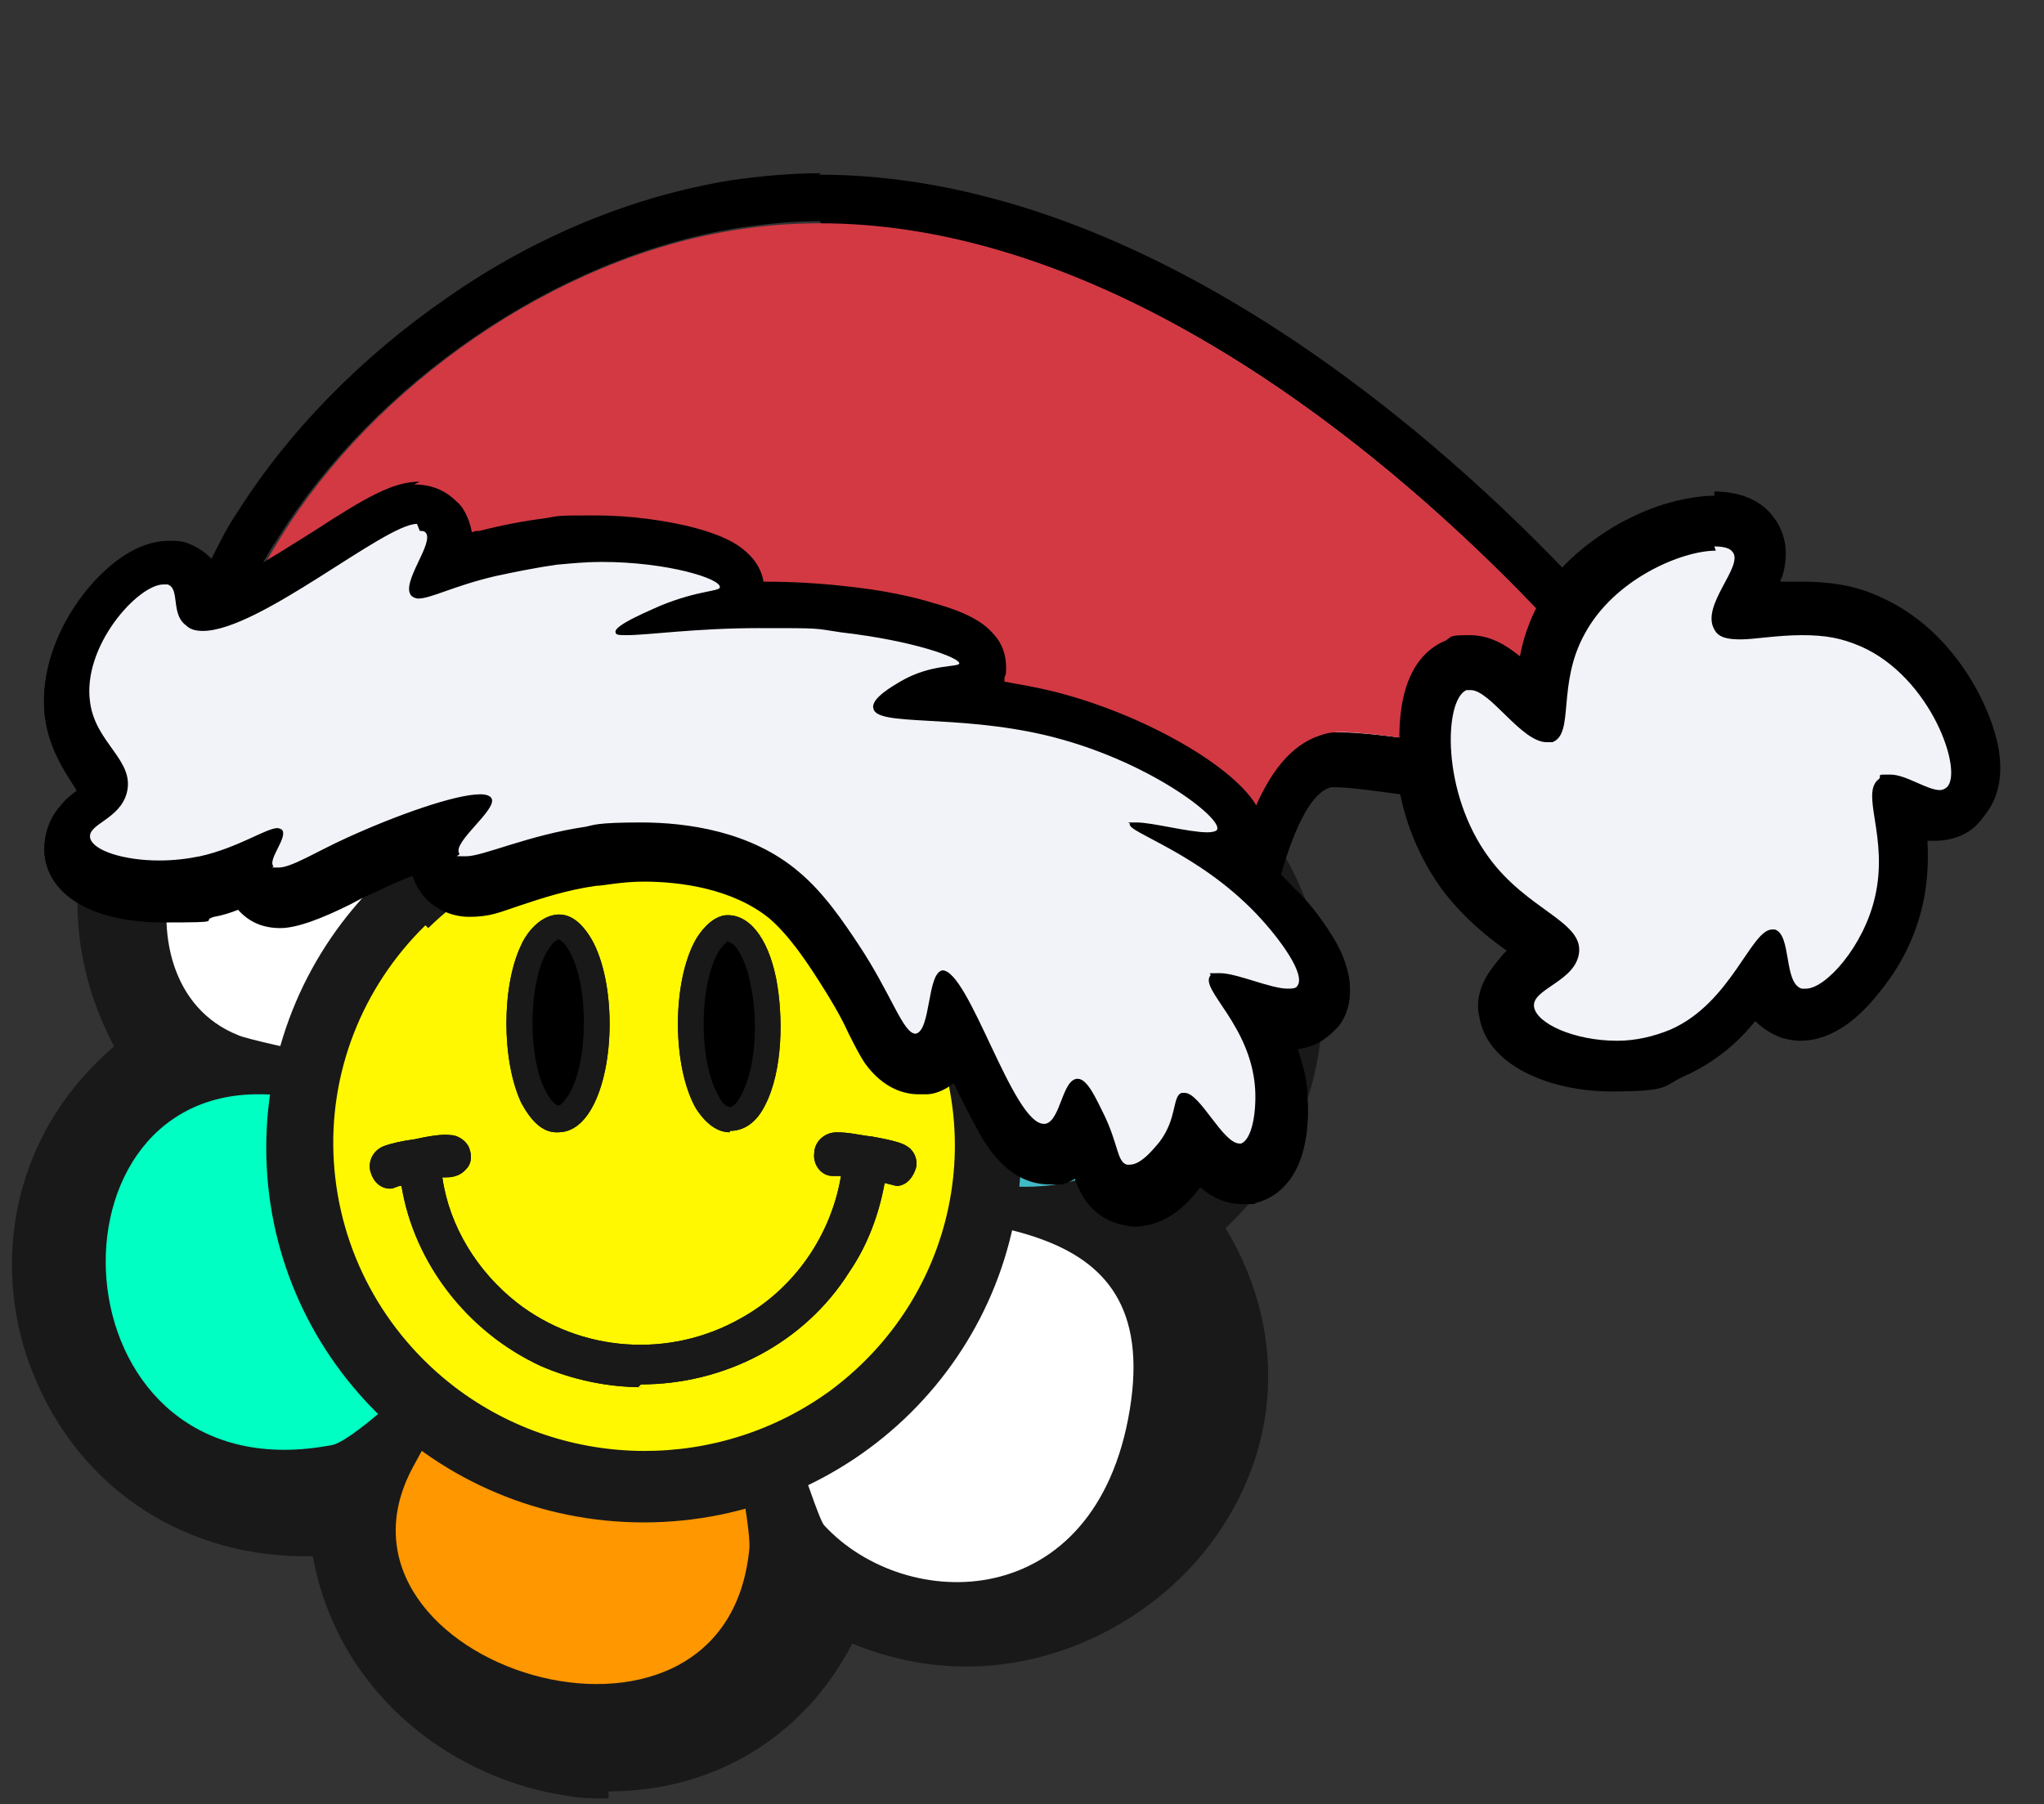
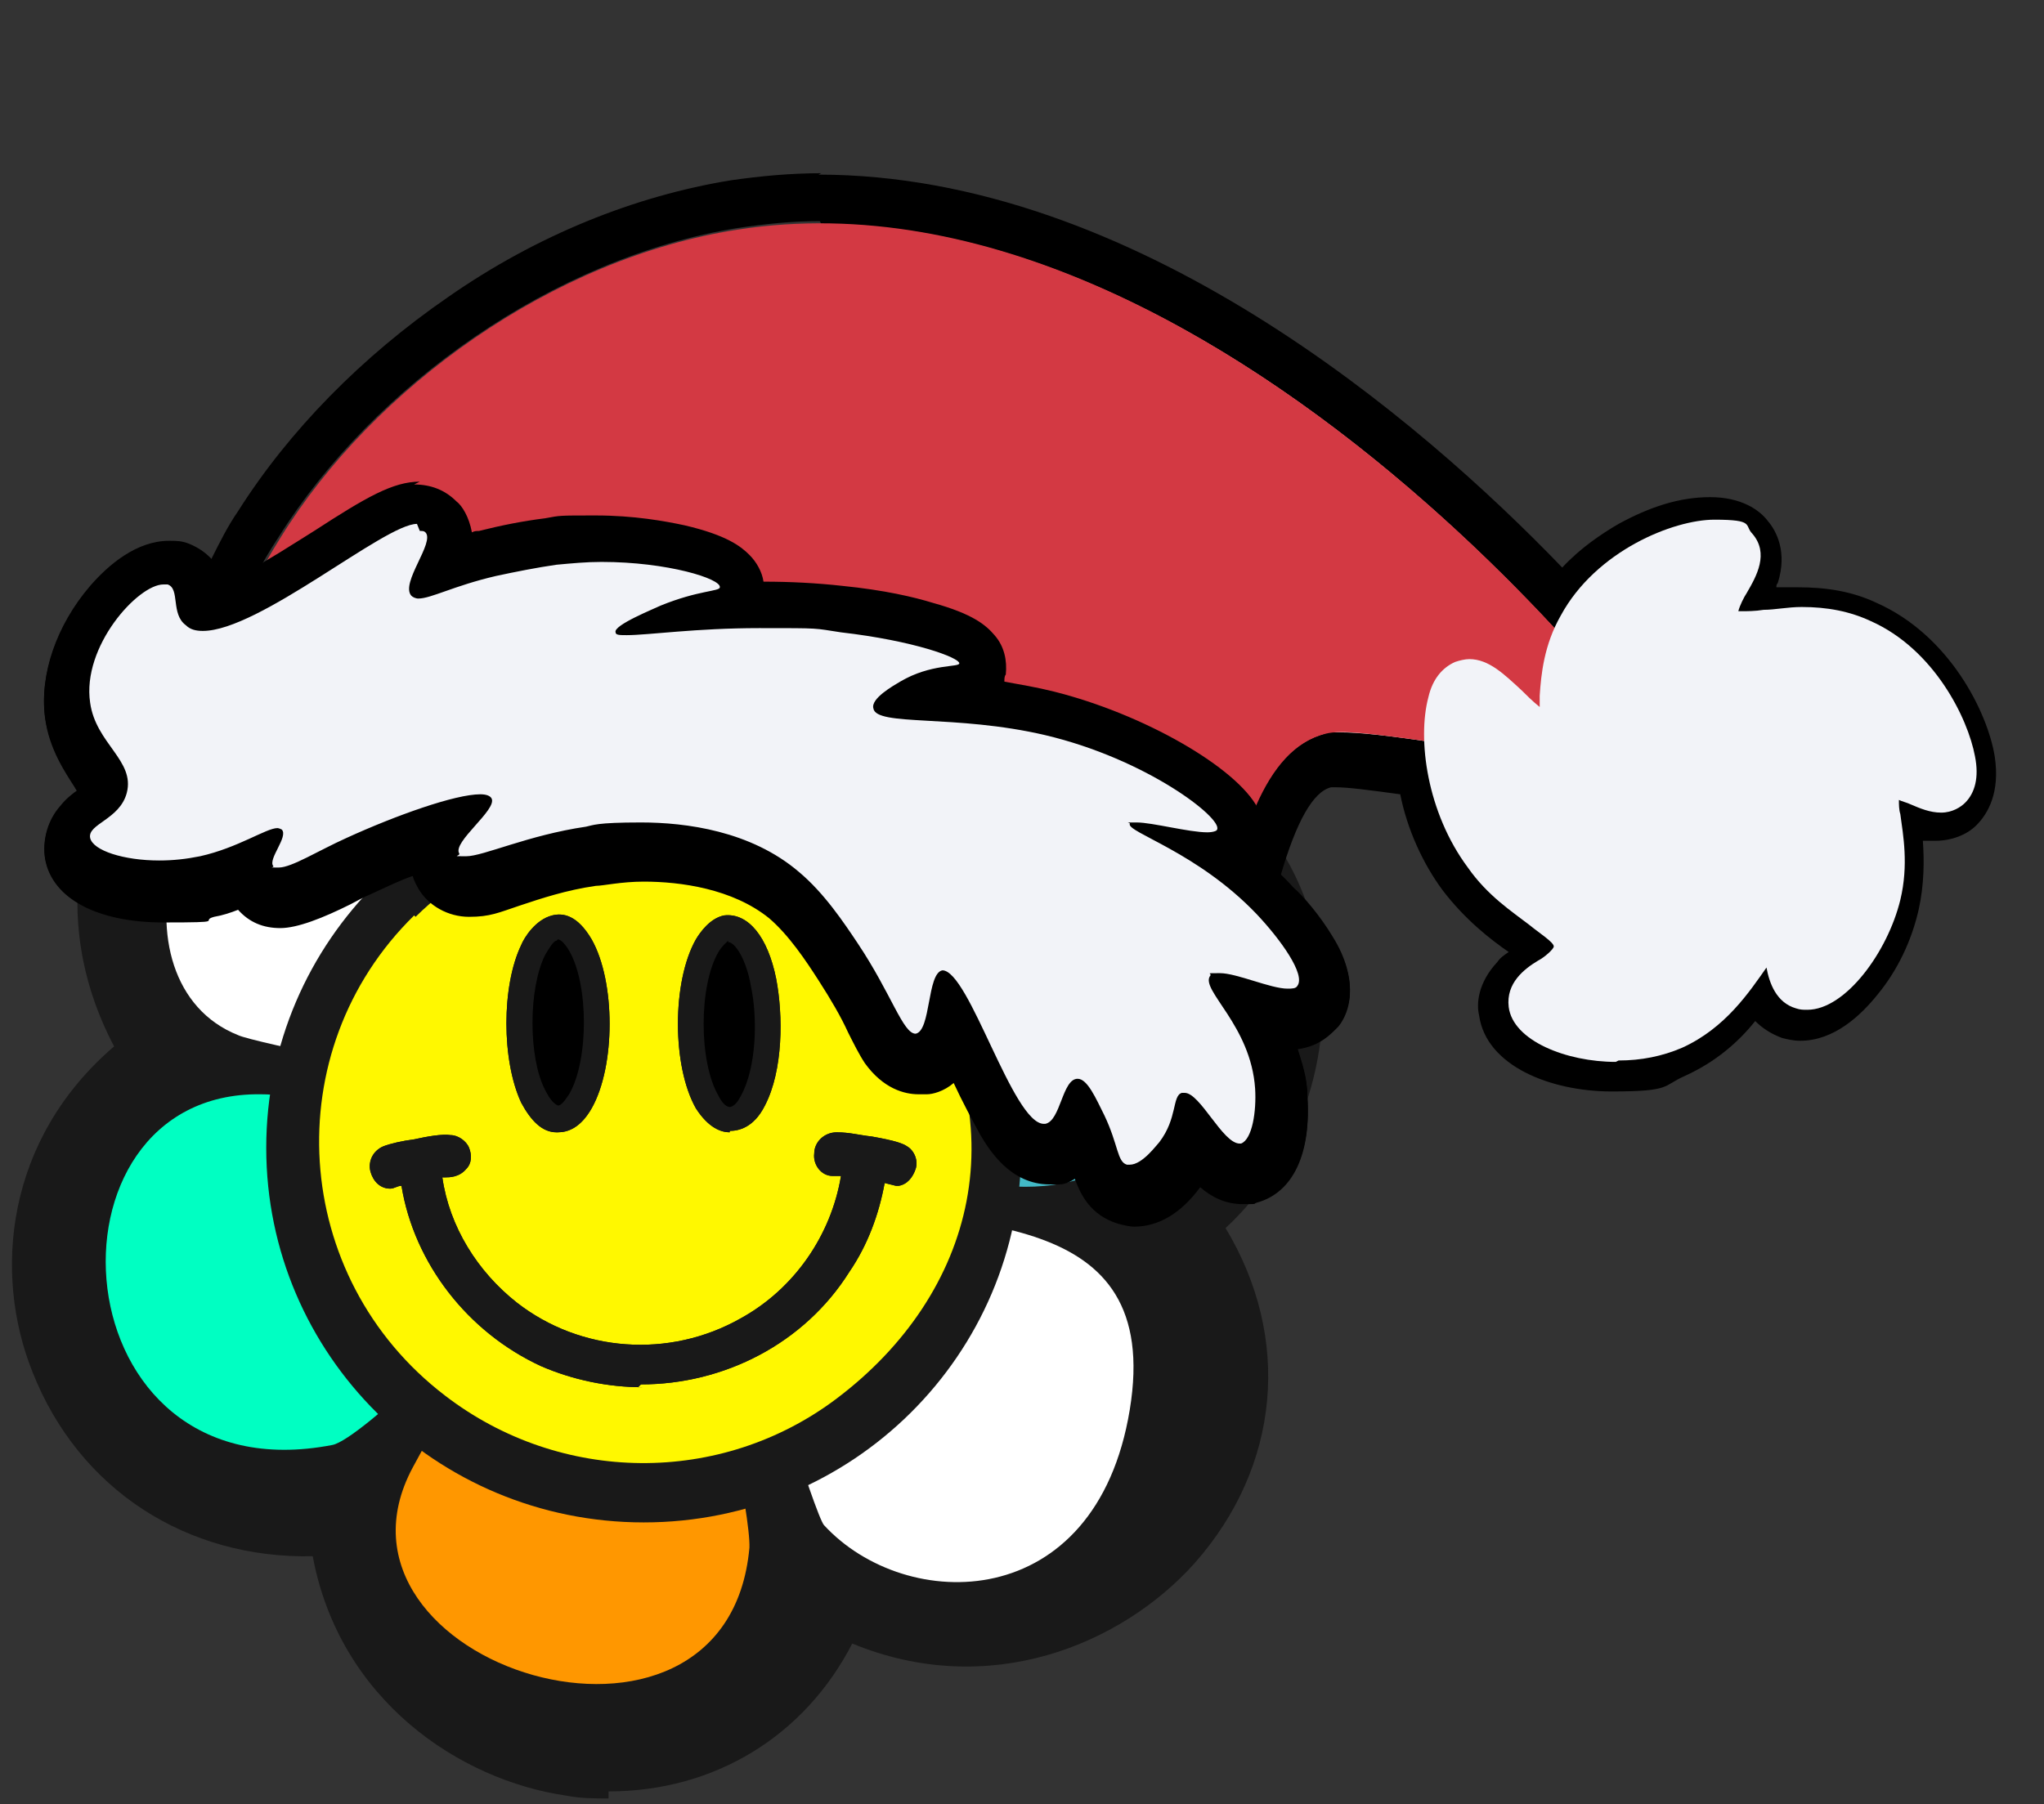
<svg xmlns="http://www.w3.org/2000/svg" id="Layer_1" version="1.1" viewBox="0 0 145.1 128.1">
  <rect x="0" y="0" width="145.1" height="128.1" fill="#333333" stroke="none" />
  <defs>
    <style>
      .st0, .st1 {
        fill: #fff;
      }

      .st0, .st2, .st3 {
        fill-rule: evenodd;
      }

      .st4 {
        fill: #00ffc2;
      }

      .st5 {
        fill: #fff800;
      }

      .st6 {
        fill: #ff9700;
      }

      .st2 {
        fill: #d33943;
      }

      .st7 {
        fill: #191919;
      }

      .st8 {
        fill: #ff0376;
      }

      .st9 {
        fill: #42b9c6;
      }

      .st3, .st10 {
        fill: #f2f3f8;
      }
    </style>
  </defs>
  <path class="st7" d="M59,113.4c-6.4,18.5-33.2,13.6-34.3-5.8-19.5,2.7-28.9-21.6-12.9-32.5-11.1-16.6,5.9-35.8,23.7-26.4,4.7-10.3,15.9-14.2,26.1-8.9,7.8,4,7.5,13.2,9.5,14.5,2.3,1.5,8-.9,13.6,3.4,9.5,7.4,8.5,22.5-1.3,29.3,12.5,16.2-7,36.3-24.3,26.3ZM47.7,43c-10.5,2.4-7.4,17.7-4.2,24.7l9.1,1.7c4.7-7.6,18.2-12.4,9.9-22.5-3.3-4-9.9-4.9-14.8-3.8ZM25.7,51c-12.2.8-16.3,18.6-7,22.4,1.1.5,14.9,3.2,15.6,3.1.8-.2,5.3-5.7,5.4-6.4.2-.7-2.9-12.1-3.3-13.3-1.5-4-6.7-6-10.8-5.7h0ZM81.8,62c-1.2-1.1-6.7-3.1-8.3-3.3-7.4-.5-12.5,8.1-17.3,12.5l4.2,9.1c5,1.5,15.8,4.9,20.4,2.3,6.8-3.8,6.5-15.9,1.2-20.6h0ZM34.8,80.7c-4.4-.6-10.1-3.1-14.4-3.2-16.3-.3-14.6,28.6,5.1,24.9,2-.4,11.6-9.8,12.2-11.9l-2.8-9.8h0ZM60.3,108.1c5.8,6.3,20.3.8,21.7-8.2,2.3-14.5-12.1-12.7-22-14.9l-4.9,6.9c0,.8,4.6,15.6,5.2,16.2ZM41.7,92.7c-.8.2-10.1,10.4-10.6,11.4-7.5,14,22.3,23.4,23.9,5.7.2-2.1-2.3-14-3.5-15.3-1.2-1.3-8.2-2.3-9.8-1.8Z" />
  <path class="st7" d="M43.2,127.7c-1,0-2,0-3-.2-7.6-1.1-16.1-6.8-18-17-8.9.2-16.6-4.7-19.9-13.1-2.8-7-1.9-16.5,5.8-23.1-4.9-9.3-2.3-18.8,2.9-24.4,6-6.5,14.9-8.3,23.2-5,2.7-4.4,6.6-7.7,11.3-9.3,5.5-1.9,11.7-1.3,17.3,1.6,6.2,3.3,8.1,9.2,9.2,12.7.2.6.5,1.5.7,1.9.5,0,1.4,0,2.2,0,2.9,0,7.2.2,11.4,3.4,5,3.9,7.9,10,7.6,16.6-.2,6-2.7,11.5-6.9,15.4,4.7,7.8,3.9,16.9-2.2,23.8-5.2,5.8-14.6,9.7-24.3,5.7-3.4,6.6-9.8,10.5-17.3,10.5v.2ZM35.7,120.3c1.7.9,3.5,1.5,5.2,1.7.4,0,.8,0,1.2.2-2.2-.2-4.5-.8-6.5-1.8ZM33.5,105.4c-1.3,2.5-1.1,4.9.7,6.9,2.9,3.4,8.8,5.1,12.9,3.8,3-.9,4.7-3.2,5-6.7,0-1.8-1.8-10.7-2.8-13.1-1.4-.5-5-1.1-6.5-1.1-1.9,1.8-8.4,8.9-9.3,10.2ZM62.6,106.5c2.1,1.9,5.6,1.8,8.2,1,3.7-1.1,7.8-4,8.4-8,.5-3,.2-5.2-.9-6.6-2.1-2.7-7.3-3.4-12.4-4-1.5-.2-3.2-.4-4.7-.7l-3.2,4.4c.8,3.1,3.7,12.1,4.5,14ZM27.4,104.5v1c.2-.5.3-.8.5-1.3-.2,0-.3.2-.5.3ZM20.1,80.3c-3.9,0-5.9,2.2-6.9,4-1.8,3.7-1.4,8.7,1.1,12,2.3,3,5.9,4.1,10.3,3.3,1.8-.9,8.2-7.1,9.9-9.5l-2-7c-1.5-.3-3.2-.8-4.8-1.2-2.6-.8-5.4-1.5-7.5-1.6h-.2ZM57.8,91.7l-15.1-1.9c2.7,0,7,.6,9.5,1.8v-.7l6-8.4-.5-1.1-4.2-9.2-10.9-2v.2c0,.5-.2,1.2-3,4.6-1.3,1.5-2.2,2.5-2.9,3.1h.3l3.4,12c.2,0,.4-.2.5-.2.4,0,1-.2,1.8-.2l15,2ZM78.8,86.1c.2,0,.3.2.5.3l.8-.6c-.5.2-.8.2-1.3.3h0ZM62.3,78c4.5,1.4,13.8,4,16.9,2.1,2-1.1,3.3-3.5,3.6-6.6.4-3.7-.8-7.6-2.9-9.5-.9-.7-5.5-2.4-6.7-2.6-4.2-.3-7.8,3.7-11.2,7.6-.8,1-1.7,1.9-2.5,2.7l2.9,6.2ZM14.6,74.1l.9,1.4c.2,0,.5-.2.7-.2-.6-.3-1.2-.8-1.6-1.1ZM19.7,70.8c1.3.4,10.7,2.3,13.8,2.7.9-1,2.6-3.1,3.4-4.1-.5-2.6-2.5-10.5-3-11.7-1.1-2.7-5-4.1-8-3.9-5.4.4-8.6,5.1-9.3,9.3-.5,2.9,0,6.4,3.2,7.6ZM45.5,65.2l5.9,1.1c1.5-1.9,3.4-3.7,5.2-5.3,5.9-5.4,7.6-7.7,3.9-12.4-2.5-3.1-8-3.7-12-2.8-1.9.5-3.2,1.4-4,3.1-2.2,4.4-.6,11.8,1.2,16.4ZM67.8,54.6c-.2,1-.5,2-1,2.9.8-.5,1.6-.8,2.5-1.1-.6-.5-1.1-1.1-1.5-1.8ZM36.9,52.3c.3.3.5.6.8.9,0-1.3.2-2.5.5-3.7,0,0,0,.2-.2.2l-1.2,2.5h0Z" />
  <path class="st9" d="M80,62.2c5.4,4.7,5.6,16.8-1.2,20.6-6.8,3.8-15.4-.8-20.4-2.3l-4.2-9.1c4.9-4.4,9.9-13.1,17.3-12.5,1.6.2,7.2,2.2,8.3,3.3h0Z" />
  <path class="st4" d="M33,80.9l2.8,9.8c-.5,2.1-10.2,11.5-12.2,11.9-19.6,3.8-21.3-25.1-5.1-24.9,4.3,0,10,2.6,14.4,3.2h0Z" />
  <path class="st1" d="M58.5,108.3c-.6-.6-5.2-15.3-5.2-16.2l4.9-6.9c10,2.1,24.4.3,22,14.9-2.4,14.6-15.9,14.5-21.7,8.2Z" />
  <path class="st6" d="M39.9,92.8c1.6-.5,8.9.7,9.8,1.8,1.2,1.3,3.6,13.1,3.5,15.3-1.6,17.7-31.4,8.3-23.9-5.7,7.5-14,9.9-11.2,10.6-11.4Z" />
  <path class="st1" d="M23.8,51.2c4.1-.2,9.2,1.7,10.8,5.7.5,1.1,3.4,12.6,3.3,13.3,0,.7-4.6,6.3-5.4,6.4-.8.2-14.6-2.6-15.6-3.1-9.3-3.7-5.2-21.6,7-22.4h0Z" />
  <path class="st4" d="M45.9,43.1c4.9-1.1,11.5-.2,14.8,3.8,8.3,10.1-5.2,14.9-9.9,22.5l-9.1-1.7c-3.2-6.9-6.2-22.3,4.2-24.7Z" />
  <path class="st6" d="M45.7,92.8c6.4,0,11.6-5.2,11.6-11.5s-5.2-11.5-11.6-11.5-11.6,5.2-11.6,11.5,5.2,11.5,11.6,11.5Z" />
  <path class="st7" d="M45.7,94.7c-7.5,0-13.5-6-13.5-13.4s6.1-13.4,13.5-13.4,13.5,6,13.5,13.4-6.1,13.4-13.5,13.4ZM45.7,71.6c-5.4,0-9.8,4.4-9.8,9.7s4.4,9.7,9.8,9.7,9.8-4.4,9.8-9.7-4.4-9.7-9.8-9.7Z" />
  <path class="st7" d="M45.7,106.9c14.1,0,25.5-11.3,25.5-25.3s-11.4-25.3-25.5-25.3-25.5,11.3-25.5,25.3,11.4,25.3,25.5,25.3Z" />
  <path class="st7" d="M45.7,108.1c-14.8,0-26.8-11.9-26.8-26.6s12-26.6,26.8-26.6,26.8,11.9,26.8,26.6-12,26.6-26.8,26.6ZM45.7,57.6c-13.4,0-24.3,10.8-24.3,24s10.9,24,24.3,24,24.3-10.8,24.3-24-10.9-24-24.3-24Z" />
  <path class="st5" d="M29.5,65.1c10.1-9.9,26.8-8.4,34.9,3.1,8.1,11.5,4.8,23.7-5,31.1-8.2,6.2-19.6,6.1-27.8-.2-11-8.4-12-24.5-2.2-34.1h0Z" />
-   <path class="st7" d="M45.7,104.9c-5.2,0-10.2-1.6-14.6-4.9-5.5-4.2-8.9-10.5-9.2-17.3-.4-6.8,2.2-13.4,7-18.2,5-4.9,11.9-7.4,19-6.7,7,.6,13.3,4.3,17.4,10,7.4,10.5,5.1,24.7-5.2,32.4-4.2,3.2-9.3,4.8-14.4,4.8h0ZM30.2,65.7c-4.5,4.4-6.9,10.5-6.5,16.8.4,6.3,3.5,12.1,8.6,16,7.9,6,18.8,6,26.7.2,9.5-7.1,11.6-20.2,4.8-29.8-3.7-5.3-9.6-8.6-16-9.2-6.5-.6-12.8,1.7-17.4,6.2h0Z" />
  <path class="st8" d="M39.3,65.9c-.6,0-1.2,1-1.5,1.5-1.3,2.7-1.3,7.8,0,10.5.8,1.8,2.2,2.2,3.3.3,1.1-1.9,1.5-8.4,0-11.1-1.5-2.7-.9-1.4-1.8-1.2ZM51.6,65.9c-.5,0-1.1.8-1.3,1.2-1.5,2.7-1.5,8.4,0,11.1,1,1.8,2.3,1.6,3.2-.2.9-1.8,1.3-6,.8-8.4-.2-1.2-1-4-2.7-3.7ZM30.5,82.8c.3,0,.6,0,.9,0,.3,0,.9,0,1.1-.2.2-.2,0-1-.5-1s-1.8.2-2.4.3c-.6.2-1.5.3-2.1.5-.6.2-.4,1.2.2,1.2s.8-.2,1-.3c.2,0,.5-.2.5-.2.5,5.7,4.3,10.8,9.6,13.1,7.6,3.4,16.4.8,20.8-6.2,1.3-2.1,2.2-4.5,2.5-6.9l1.6.5c.5,0,.6-.9.2-1.1-.4-.2-1.7-.5-2.2-.6-.7-.2-1.6-.3-2.3-.3s-.9,1.1-.2,1.2c.8,0,.7,0,1.1,0s.5,0,.5,0c-.5,4.9-3.4,9.3-7.7,11.7-5.3,3-12,2.5-16.9-1.2-3.2-2.5-5.4-6.3-5.8-10.5h0Z" />
  <path class="st7" d="M45.6,98.5c-2.4,0-4.9-.5-7.2-1.5-5.2-2.4-9-7.3-9.9-12.8-.3,0-.5.2-.8.2-.7,0-1.2-.5-1.4-1.2s.2-1.5.9-1.8c.5-.2,1.4-.4,2.2-.5h0c.9-.2,2-.4,2.6-.3.5,0,1.1.4,1.3.9.2.5.2,1.1-.2,1.5-.5.6-1.2.6-1.5.6h-.2c.5,3.5,2.5,6.7,5.3,8.9,4.5,3.5,10.8,4,15.9,1.1,3.8-2.1,6.4-5.9,7.1-10.1h-.6c-.8,0-1.4-.8-1.3-1.6,0-.8.7-1.5,1.6-1.5s1.6.2,2.5.3c1.7.3,2.2.5,2.5.7.5.3.8,1,.6,1.6-.2.6-.6,1.1-1.2,1.2h-.2l-.8-.2c-.4,2.2-1.2,4.4-2.5,6.3-3.2,5.1-8.9,8-14.8,8l-.2.2ZM39.5,80.4c-1,0-1.8-.8-2.5-2.1-1.4-3-1.4-8.3,0-11.2.2-.5,1-1.8,2.2-2.1.8-.2,1.8,0,2.8,1.7,1.7,3,1.7,9,0,12-.8,1.4-1.7,1.7-2.4,1.7ZM39.5,66.8c-.2,0-.5.5-.8,1-1.2,2.4-1.2,7.3,0,9.6.4.8.7,1,.9,1.1.2,0,.4-.2.8-.8,1.4-2.4,1.4-7.8,0-10.2-.3-.5-.6-.8-.8-.8h0ZM51.8,80.4c-.6,0-1.5-.3-2.4-1.7-1.7-3-1.7-9,0-12,.3-.5,1-1.5,2-1.7,1.7-.2,3.1,1.5,3.7,4.5.5,2.6.5,6.5-.8,9-.8,1.6-1.9,1.8-2.5,1.8ZM51.7,66.8c0,0-.4.3-.7.8-1.4,2.4-1.4,7.8,0,10.2.3.6.6.8.8.8s.5-.2.8-.8c1.1-2,1.2-5.5.7-7.8-.3-1.8-1.1-3.1-1.6-3.1h0Z" />
  <path d="M30.5,82.8c.4,4.1,2.5,7.9,5.8,10.5,4.9,3.7,11.6,4.2,16.9,1.2,4.2-2.4,7.2-6.8,7.7-11.7,0,0-.5,0-.5,0h-1.1c-.8,0-.7-1.2.2-1.2s1.6.2,2.3.3c.7.2,1.8.4,2.2.6.3.2.3,1.1-.2,1.1l-1.6-.5c-.2,2.4-1.1,4.9-2.5,6.9-4.4,6.9-13.3,9.5-20.8,6.2-5.2-2.4-8.9-7.4-9.6-13.1,0,0-.5,0-.5.2-.2,0-.8.3-1,.3-.5,0-.7-.9-.2-1.2.5-.2,1.5-.4,2.1-.5.6-.2,1.8-.4,2.4-.3.6,0,.8.6.5,1-.3.4-.8.2-1.1.2s-.6,0-.9,0h0Z" />
  <path class="st7" d="M45.6,98.5c-2.4,0-4.9-.5-7.2-1.5-5.2-2.4-9-7.3-9.9-12.8-.3,0-.5.2-.8.2-.7,0-1.2-.5-1.4-1.2-.2-.8.2-1.5.9-1.8.5-.2,1.4-.4,2.2-.5h0c.9-.2,2-.4,2.6-.3.5,0,1.1.4,1.3.9.2.5.2,1.1-.2,1.5-.5.6-1.2.6-1.5.6h-.2c.5,3.5,2.5,6.7,5.3,8.9,4.5,3.5,10.8,4,15.9,1.1,3.8-2.1,6.4-5.9,7.1-10.1h-.6c-.8,0-1.4-.8-1.3-1.6,0-.8.7-1.5,1.6-1.5s1.6.2,2.5.3c1.7.3,2.2.5,2.5.7.5.3.8,1,.6,1.6-.2.6-.6,1.1-1.2,1.2h-.2l-.8-.2c-.4,2.2-1.2,4.4-2.5,6.3-3.2,5.1-8.9,8-14.8,8l-.2.2Z" />
  <path d="M39.3,65.9c.8-.2,1.5.5,1.8,1.2,1.5,2.7,1.5,8.4,0,11.1-1.5,2.7-2.5,1.5-3.3-.3-1.3-2.7-1.3-7.8,0-10.5.2-.5.8-1.5,1.5-1.5Z" />
  <path class="st7" d="M39.5,80.4c-1,0-1.8-.8-2.5-2.1-1.4-3-1.4-8.3,0-11.2.2-.5,1-1.8,2.2-2.1.8-.2,1.8,0,2.8,1.7,1.7,3,1.7,9,0,12-.8,1.4-1.7,1.7-2.4,1.7ZM39.5,66.8c-.2,0-.5.5-.8,1-1.2,2.4-1.2,7.3,0,9.6.4.8.7,1,.9,1.1.2,0,.4-.2.8-.8,1.4-2.4,1.4-7.8,0-10.2-.3-.5-.6-.8-.8-.8h0Z" />
  <path d="M51.6,65.9c1.6-.2,2.5,2.6,2.7,3.7.5,2.4.4,6.2-.8,8.4-1.2,2.2-2.2,1.9-3.2.2-1.5-2.7-1.5-8.4,0-11.1,1.5-2.7.8-1.1,1.3-1.2Z" />
  <path class="st7" d="M51.8,80.4c-.6,0-1.5-.3-2.4-1.7-1.7-3-1.7-9,0-12,.3-.5,1-1.5,2-1.7,1.7-.2,3.1,1.5,3.7,4.5.5,2.6.5,6.5-.8,9-.8,1.6-1.9,1.8-2.5,1.8ZM51.7,66.8c0,0-.4.3-.7.8-1.4,2.4-1.4,7.8,0,10.2.3.6.6.8.8.8s.5-.2.8-.8c1.1-2,1.2-5.5.7-7.8-.3-1.8-1.1-3.1-1.6-3.1h0Z" />
  <g>
    <path class="st0" d="M132,45.9c-4.6-2-9.2.6-10.3-1.3-1-1.7,2.1-4.4,1.3-5.5-1.1-1.3-8,.6-10.6,5.5-.3.5-.5,1-.6,1.5-12.2-13.6-35.6-33.4-59.3-29.7-13.1,2-25.9,11.2-32.5,21.9-1.2,1.8-2.5,4.3-3.6,6.8-1.2.4-2.2.4-2.9,0-1-.8-.4-2.6-1.3-2.9-1.6-.5-6.1,4.1-5.5,8.4.4,3,3.2,4.2,2.6,6.4-.5,1.9-2.8,2.3-2.6,3.2.2,1.2,4.1,2.1,7.7,1.3,3.1-.7,5.3-2.5,5.8-1.9.4.5-1.1,2.1-.6,2.6.5.6,2.8-.8,5.2-1.9,4.3-2.1,9.7-3.8,10.3-2.9.5.8-2.7,3-2.3,3.9.5.8,4.1-1.2,9-1.9,1.5-.2,9.7-1.4,15.1,3.2,1.8,1.5,3.2,3.6,4.2,5.1,2.4,3.7,3.2,6.6,4.2,6.4,1.1-.2.8-4.3,1.9-4.5,1.9-.4,5.2,11.3,7.4,10.9,1.1-.2,1.2-3.2,2.3-3.2.2,0,.4,0,.5.2.2.3.4.6.7.9.3.5.5,1,.8,1.5,1,2.2.9,3.3,1.6,3.5.9.2,2.1-1.4,2.3-1.6,1.3-1.8.9-3.3,1.6-3.5,1.2-.4,2.9,3.9,4.2,3.5.8-.2,1.1-2.2,1-3.9-.3-4.6-3.9-7.1-3.2-8,.8-1.1,5.3,1.7,6.1.6.6-.8-1.2-3.4-2.9-5.1-.8-.8-1.5-1.5-2.3-2.1,1.3-5.3,3.1-10.1,6.8-11.1,1.1-.3,3.3,0,7.7.6.4,0,.8.1,1.2.2.1,2.4.9,5.4,2.7,7.9,2.7,3.7,6.6,4.5,6.4,6.7-.2,2-3.4,2.6-3.2,3.9.2,1.6,5.5,3.4,9.7,1.6,4.5-2,5.8-7.5,7.4-7.1,1.2.4.6,3.8,1.9,4.2,1.4.4,4.3-2.7,5.2-6.4,1-4.2-1.1-7.3.3-8.4,1.4-1,4,1.4,4.8.6,1.1-1.1-1.1-7.7-6.1-10h0Z" />
    <path d="M58.3,15.9c21.6,0,42.2,17.7,53.4,30.2.2-.5.4-1,.6-1.5,2.1-3.9,6.9-5.9,9.3-5.9s1.1.1,1.3.4c.8,1-2.3,3.8-1.3,5.5.3.6,1,.7,1.9.7s2.6-.3,4.3-.3,2.8.2,4.2.8c5,2.2,7.3,8.9,6.1,10-.1.1-.3.2-.5.2-.9,0-2.4-1.1-3.5-1.1s-.6,0-.8.3c-1.4,1,.7,4.1-.3,8.4-.8,3.5-3.5,6.5-4.9,6.5s-.2,0-.3,0c-1.3-.4-.7-3.8-1.9-4.2,0,0-.1,0-.2,0-1.5,0-2.9,5.2-7.2,7.1-1.2.5-2.5.8-3.8.8-3,0-5.7-1.2-5.9-2.4-.2-1.3,3-1.8,3.2-3.9.2-2.2-3.7-3-6.4-6.7-1.8-2.5-2.6-5.5-2.7-7.9-.4,0-.8-.1-1.2-.2-3.3-.5-5.3-.7-6.6-.7s-.8,0-1.1.1c-3.7,1-5.5,5.7-6.8,11.1.8.6,1.5,1.3,2.3,2.1,1.7,1.8,3.5,4.3,2.9,5.1-.1.2-.4.2-.7.2-1.2,0-3.6-1.1-4.8-1.1s-.5,0-.7.2c-.7,1,2.9,3.5,3.2,8,.1,1.6-.2,3.6-1,3.9,0,0,0,0-.1,0-1.2,0-2.8-3.6-3.9-3.6s-.1,0-.2,0c-.7.2-.3,1.8-1.6,3.5-.2.2-1.2,1.6-2.1,1.6s-.1,0-.2,0c-.7-.2-.6-1.4-1.6-3.5-.2-.5-.5-1-.8-1.5-.2-.3-.4-.5-.7-.9-.2-.1-.3-.2-.5-.2h0c-1.1,0-1.2,3-2.3,3.2,0,0,0,0-.1,0-2.2,0-5.3-10.9-7.2-10.9s0,0,0,0c-1.1.2-.8,4.3-1.9,4.5,0,0,0,0,0,0-.9,0-1.7-2.8-4.1-6.4-1-1.5-2.4-3.6-4.2-5.1-3.4-2.9-8-3.5-11.2-3.5s-3.4.2-3.9.3c-4.1.6-7.3,2.1-8.5,2.1s-.4,0-.5-.2c-.5-.8,2.7-3.1,2.3-3.9-.1-.2-.4-.3-.8-.3-1.8,0-6,1.5-9.5,3.1-2,.9-3.9,2.1-4.8,2.1s-.3,0-.4-.1c-.4-.5,1.1-2.1.6-2.6,0,0-.2-.1-.3-.1-.8,0-2.8,1.4-5.5,2-1,.2-1.9.3-2.9.3-2.5,0-4.7-.7-4.9-1.6-.2-1,2.1-1.3,2.6-3.2.6-2.3-2.2-3.5-2.6-6.4-.6-4,3.4-8.4,5.2-8.4s.2,0,.3,0c.9.3.2,2.1,1.3,2.9.3.3.7.4,1.2.4s1-.1,1.6-.3c1.1-2.5,2.4-5,3.6-6.8,6.7-10.7,19.5-19.8,32.5-21.9,2-.3,3.9-.5,5.9-.5M58.3,12.3c-2.2,0-4.3.2-6.4.5-6.8,1.1-13.8,3.9-20.1,8.3-6.1,4.2-11.3,9.5-14.9,15.2-.7,1-1.3,2.2-1.9,3.4-.4-.4-.9-.8-1.6-1-.5-.2-.9-.2-1.4-.2h0c-2.3,0-4.3,1.7-5.6,3.2-2.4,2.8-3.6,6.3-3.2,9.3.3,2.2,1.4,3.8,2.1,4.9,0,0,.1.2.2.3,0,0,0,0,0,0-.4.3-.8.6-1.2,1.1-.9,1-1.3,2.4-1.1,3.7.5,2.8,3.7,4.5,8.4,4.5s2.5-.1,3.6-.4c.6-.1,1.2-.3,1.7-.5.8.9,1.8,1.3,3,1.3s3-.7,5-1.7c.4-.2.9-.5,1.4-.7,1.1-.5,2.1-1,3-1.3.1.4.3.7.4.9.7,1.2,2.1,2,3.6,2s2.1-.3,3.6-.8c1.5-.5,3.3-1.1,5.4-1.4.5,0,1.8-.3,3.4-.3,2.6,0,6.3.5,8.9,2.6,1.4,1.2,2.6,3,3.5,4.4.9,1.4,1.6,2.6,2.1,3.7.4.8.8,1.6,1.2,2.2,1.3,1.8,2.8,2.2,3.8,2.2s.4,0,.6,0c.4,0,1.2-.2,1.9-.8.6,1.3,1.3,2.6,1.9,3.7.6,1,2.1,3.5,4.9,3.5s.5,0,.7,0c.4,0,.8-.2,1.1-.4.4,1.1,1.1,2.6,3.1,3.2.4.1.8.2,1.1.2,1.7,0,3.3-.9,4.7-2.8.8.7,1.8,1.2,3,1.2s.7,0,1-.1c2.6-.7,3.9-3.5,3.6-7.6,0-1.2-.4-2.3-.7-3.3,1.6-.2,2.4-1.1,2.9-1.6.5-.6,1.2-2,.6-4.1-.2-.7-.5-1.4-1-2.2-.9-1.5-2.1-2.9-2.8-3.5-.3-.3-.6-.6-.9-.9,1.1-3.8,2.3-6,3.6-6.3,0,0,.1,0,.3,0,.9,0,2.4.2,4.6.5.5,2.5,1.6,4.9,3,6.8,1.6,2.1,3.4,3.5,4.7,4.4-.3.2-.6.4-.8.7-1.4,1.5-1.5,3-1.3,3.8.5,3.6,5.1,5.4,9.4,5.4s3.6-.4,5.2-1.1c2.2-1,3.8-2.4,5-3.9.5.5,1.1.9,1.9,1.2.4.1.8.2,1.3.2,2.4,0,4.3-1.8,5.5-3.3,1.4-1.7,2.4-3.8,2.9-6,.4-1.8.4-3.5.3-4.9.3,0,.6,0,.9,0,1.1,0,2.2-.4,2.9-1.1.8-.8,1.7-2.3,1.3-4.9-.5-3.1-3.2-8.6-8.4-10.9-1.7-.8-3.5-1.1-5.6-1.1s-1,0-1.5,0c0-.1,0-.2.1-.3.7-2.2-.1-3.7-.7-4.4-.6-.8-1.9-1.7-4.1-1.7s-4.3.7-6.5,1.9c-1.2.7-2.7,1.7-4,3.1-10.1-10.5-30.4-27.9-52.8-27.9h0Z" />
  </g>
  <g>
    <path class="st2" d="M120.4,58.1c1.2-1.6-33.1-47.2-68-41.8-13.1,2-25.9,11.2-32.5,21.9-2.9,4.6-7,13.2-4.7,15.2,1.5,1.2,4.7-1.1,8.3-2.5,13-5.4,29.1.9,37,6.1,14.2,9.2,15.9,23.8,20.7,22.7,6.1-1.3,4-25.4,12.9-27.6,1.1-.3,3.3,0,7.7.6,3.5.5,6.9,1.2,10.3,2.2,6.1,1.9,8.1,3.6,8.4,3.2h0Z" />
    <g>
      <path class="st10" d="M80.7,85c-.2,0-.5,0-.7,0-1.3-.4-1.7-1.6-2-2.5-.2-.5-.4-1.2-.7-2,0,0,0-.2-.1-.3-.4.8-1,1.7-2.1,1.9-.1,0-.3,0-.4,0-2.2,0-3.6-2.8-5.5-6.8-.4-.8-.8-1.7-1.2-2.5-.3,1.3-.8,2.6-2.3,2.8-.1,0-.2,0-.3,0h0c-1.6,0-2.4-1.4-3.4-3.4-.6-1.1-1.2-2.4-2.2-3.8-.9-1.4-2.2-3.4-3.9-4.8-3-2.5-7.1-3.1-10.1-3.1s-3.2.2-3.7.3c-2.2.3-4.2.9-5.7,1.4-1.3.4-2.3.7-3.1.7-1.3,0-1.8-.8-2-1.1-.5-.9-.3-1.8.2-2.6-1.7.5-3.8,1.3-5.9,2.3-.5.2-.9.5-1.4.7-2,1-3.2,1.6-4.2,1.6s-1.3-.3-1.7-.8c-.3-.3-.4-.7-.5-1-.8.4-1.8.7-2.9,1-1,.2-2.1.3-3.3.3-2.9,0-6.2-.8-6.6-3-.3-1.6.9-2.4,1.6-2.9.6-.4.9-.7,1-1.1,0-.3,0-.7-.8-1.7-.7-1-1.6-2.3-1.8-4.1-.4-2.5.7-5.5,2.8-7.9.8-.9,2.5-2.5,4.2-2.5s.6,0,.8.1c1.5.5,1.7,2,1.8,2.7,0,.2,0,.4,0,.5h0c1.8,0,5.9-2.6,8.6-4.3,3.4-2.1,5.2-3.2,6.6-3.2s1.2.2,1.7.7c1,1.1.6,2.4,0,3.5.8-.3,1.9-.7,3.2-1,0,0,0,0,0,0,1.5-.4,3-.6,4.5-.8,1.1-.1,2.2-.2,3.4-.2,3.6,0,8.4.8,9.7,2.2.4.4.6,1,.6,1.5,0,.4-.2.7-.3,1,.5,0,.9,0,1.4,0,2.1,0,4.1.1,6,.3,3,.3,8.4,1.3,9.5,2.8.3.4.5.9.4,1.4-.2,1.5-1.6,1.7-2.3,1.7-.4,0-1,.1-1.6.3,2.3.1,5.3.3,8.6,1.1,6.7,1.6,12.4,5.4,13.4,7.4.4.8.3,1.5.1,1.8-.1.3-.4.8-1.1,1.1,1.2.8,2.4,1.9,3.6,3.1,3.2,3.4,4.2,5.9,3,7.5-.3.4-1,1-2.1,1s-1.5-.2-2.4-.5c.9,1.4,1.8,3.3,2,5.7,0,1.2.2,5.1-2.3,5.7-.2,0-.4,0-.6,0-1.4,0-2.4-1.2-3.3-2.4-.2.5-.5,1.1-.9,1.6-1.1,1.6-2.3,2.4-3.5,2.4h0Z" />
      <path d="M29.8,37.7c.2,0,.3,0,.4.1.7.7-1.8,3.6-1,4.5.1.1.3.2.5.2.9,0,2.5-.9,5.5-1.6,1.4-.3,2.9-.6,4.3-.8,1.1-.1,2.1-.2,3.2-.2,4.7,0,8.5,1.2,8.4,1.8,0,.3-1.5.2-4.2,1.3-.4.2-3.4,1.4-3.2,1.9,0,.2.3.2.8.2,1.5,0,4.9-.5,9.4-.5s3.8,0,5.8.3c5.2.6,8.4,1.8,8.4,2.2,0,.3-2,0-4.2,1.3-.5.3-2.1,1.2-1.9,1.9.2,1.3,5.8.4,12.2,1.9,7.2,1.7,12.6,5.9,12.2,6.7,0,.1-.3.2-.7.2-1.3,0-3.9-.7-5-.7s-.4,0-.5.1c-.2.6,4.8,2,9,6.4,1.7,1.8,3.5,4.3,2.9,5.1-.1.2-.4.2-.7.2-1.2,0-3.6-1.1-4.8-1.1s-.5,0-.7.2c-.7,1,2.9,3.5,3.2,8,.1,1.6-.2,3.6-1,3.9,0,0,0,0-.1,0-1.2,0-2.8-3.6-3.9-3.6s-.1,0-.2,0c-.7.2-.3,1.8-1.6,3.5-.2.2-1.2,1.6-2.1,1.6s-.1,0-.2,0c-.7-.2-.6-1.4-1.6-3.5-.6-1.2-1.2-2.6-1.9-2.6h0c-1.1,0-1.2,3-2.3,3.2,0,0,0,0-.1,0-2.2,0-5.3-10.9-7.2-10.9,0,0,0,0,0,0-1.1.2-.8,4.3-1.9,4.5,0,0,0,0,0,0-.9,0-1.7-2.8-4.1-6.4-1-1.5-2.4-3.6-4.2-5.1-3.4-2.9-8-3.5-11.2-3.5s-3.4.2-3.9.3c-4.1.6-7.3,2.1-8.5,2.1s-.4,0-.5-.2c-.5-.8,2.7-3.1,2.3-3.9-.1-.2-.4-.3-.8-.3-1.8,0-6,1.5-9.5,3.1-2,.9-3.9,2.1-4.8,2.1s-.3,0-.4-.1c-.4-.5,1.1-2.1.6-2.6,0,0-.2-.1-.3-.1-.8,0-2.8,1.4-5.5,2-1,.2-1.9.3-2.9.3-2.5,0-4.7-.7-4.9-1.6-.2-1,2.1-1.3,2.6-3.2.6-2.3-2.2-3.5-2.6-6.4-.6-4,3.4-8.4,5.2-8.4s.2,0,.3,0c.9.3.2,2.1,1.3,2.9.3.3.7.4,1.2.4,4,0,12.9-7.6,15.2-7.6M29.8,34.2c-1.9,0-3.8,1.1-7.5,3.5-1.6,1-3.3,2.1-4.8,2.9-.6.3-1.1.6-1.5.7-.4-1-1.1-2.1-2.6-2.7-.5-.2-.9-.2-1.4-.2-2.3,0-4.3,1.7-5.6,3.2-2.4,2.8-3.6,6.3-3.2,9.3.3,2.2,1.4,3.8,2.1,4.9,0,0,.1.2.2.3,0,0,0,0,0,0-.4.3-.8.6-1.2,1.1-.9,1-1.3,2.4-1.1,3.7.5,2.8,3.7,4.5,8.4,4.5s2.5-.1,3.6-.4c.6-.1,1.2-.3,1.7-.5.8.9,1.8,1.3,3,1.3s3-.7,5-1.7c.4-.2.9-.5,1.4-.7,1.1-.5,2.1-1,3-1.3.1.4.3.7.4.9.7,1.2,2.1,2,3.6,2s2.1-.3,3.6-.8c1.5-.5,3.3-1.1,5.4-1.4.5,0,1.8-.3,3.4-.3,2.6,0,6.3.5,8.9,2.6,1.4,1.2,2.6,3,3.5,4.4.9,1.4,1.6,2.6,2.1,3.7.4.8.8,1.6,1.2,2.2,1.3,1.8,2.8,2.2,3.8,2.2s.4,0,.6,0c.4,0,1.1-.2,1.9-.8.6,1.3,1.3,2.6,1.9,3.7.6,1,2.1,3.5,4.9,3.5s.5,0,.7,0c.4,0,.8-.2,1.1-.4.4,1.1,1.1,2.6,3.1,3.2.4.1.8.2,1.1.2,1.7,0,3.3-.9,4.7-2.8.8.7,1.8,1.2,3,1.2s.7,0,1-.1c2.6-.7,3.9-3.5,3.6-7.6,0-1.2-.4-2.3-.7-3.3,1.6-.2,2.4-1.1,2.9-1.6.5-.6,1.2-2,.6-4.1-.2-.7-.5-1.4-1-2.2-.9-1.5-2.1-2.9-2.8-3.5-.7-.8-1.5-1.5-2.3-2.1,0,0,0-.1,0-.2.4-1.1.4-2.2-.2-3.3-1.5-2.9-8.1-6.7-14.5-8.3-1.2-.3-2.4-.5-3.5-.7,0-.2,0-.4.1-.5.1-1-.1-2-.8-2.8-.6-.7-1.5-1.5-4.4-2.3-1.3-.4-3.4-.9-6.4-1.2-1.8-.2-3.7-.3-5.6-.3-.1-.7-.5-1.4-1-1.9-.6-.6-1.6-1.4-4.6-2.1-1.4-.3-3.6-.7-6.3-.7s-2.5,0-3.6.2c-1.6.2-3.1.5-4.7.9,0,0,0,0,0,0-.2,0-.3,0-.5.1-.2-1.1-.7-1.9-1.1-2.2-.8-.8-1.8-1.2-3-1.2h0Z" />
    </g>
    <g>
      <path class="st3" d="M114.7,75.4c-3.5,0-7.3-1.5-7.6-3.9-.2-1.7,1.1-2.7,2.1-3.3.4-.2,1.1-.8,1.1-1,0-.3-1.1-1-1.7-1.5-1.3-1-3-2.1-4.4-4.1-2.9-3.9-3.6-9.1-2.8-12.1.3-1.3,1-2.1,1.9-2.5.3-.1.7-.2,1-.2,1.4,0,2.5,1.1,3.7,2.2.3.3.8.8,1.3,1.2,0-.3,0-.6,0-.8.1-1.5.3-3.6,1.5-5.7,2.5-4.6,8-6.8,10.9-6.8s2.1.4,2.7,1c1.2,1.4.3,3-.4,4.2-.2.3-.5.9-.6,1.3,0,0,.1,0,.2,0,.4,0,1,0,1.6-.1.8,0,1.7-.2,2.7-.2,1.8,0,3.4.3,4.9,1,4.5,2,6.9,6.9,7.4,9.6.3,1.5,0,2.6-.7,3.3-.3.3-.9.7-1.7.7s-1.5-.3-2.2-.6c-.2-.1-.6-.2-.8-.3,0,.3,0,.7.1,1,.2,1.5.6,3.6,0,6.1-.9,3.7-3.9,7.8-6.6,7.8h0c-.3,0-.5,0-.8-.1-1.4-.4-1.9-1.8-2.1-2.9,0,0,0,0,0,0-1.2,1.7-2.9,4.3-6,5.7-1.4.6-2.9.9-4.5.9h0Z" />
-       <path d="M121.7,38.8c.6,0,1.1.1,1.3.4.8,1-2.3,3.8-1.3,5.5.3.6,1,.7,1.9.7s2.6-.3,4.3-.3,2.8.2,4.2.8c5,2.2,7.3,8.9,6.1,10-.1.1-.3.2-.5.2-.9,0-2.4-1.1-3.5-1.1s-.6,0-.8.3c-1.4,1,.7,4.1-.3,8.4-.8,3.5-3.5,6.5-4.9,6.5s-.2,0-.3,0c-1.3-.4-.7-3.8-1.9-4.2,0,0-.1,0-.2,0-1.5,0-2.9,5.2-7.2,7.1-1.2.5-2.5.8-3.8.8-3,0-5.7-1.2-5.9-2.4-.2-1.3,3-1.8,3.2-3.9.2-2.2-3.7-3-6.4-6.7-3.4-4.6-3.2-11.2-1.6-11.9,0,0,.2,0,.3,0,1.4,0,3.6,3.7,5.4,3.7s.3,0,.4,0c1.6-.6.3-4.1,2.3-7.7,2.1-3.9,6.9-5.9,9.3-5.9M121.7,35.2c-1.9,0-4.3.7-6.5,1.9-1.8,1-4.4,2.8-6,5.8-.7,1.3-1.1,2.6-1.3,3.7-1-.8-2.1-1.5-3.6-1.5s-1.2.1-1.7.4c-1,.4-2.3,1.4-2.9,3.7-.9,3.5-.2,9.2,3,13.6,1.6,2.1,3.4,3.5,4.7,4.4-.3.2-.6.4-.8.7-1.4,1.5-1.5,3-1.3,3.8.5,3.6,5.1,5.4,9.4,5.4s3.6-.4,5.2-1.1c2.2-1,3.8-2.4,5-3.9.5.5,1.1.9,1.9,1.2.4.1.8.2,1.3.2,2.4,0,4.3-1.8,5.5-3.3,1.4-1.7,2.4-3.8,2.9-6,.4-1.8.4-3.5.3-4.9.3,0,.6,0,.9,0,1.1,0,2.2-.4,2.9-1.1.8-.8,1.7-2.3,1.3-4.9-.5-3.1-3.2-8.6-8.4-10.9-1.7-.8-3.5-1.1-5.6-1.1s-1,0-1.5,0c0-.1,0-.2.1-.3.7-2.2-.1-3.7-.7-4.4-.6-.8-1.9-1.7-4.1-1.7h0Z" />
    </g>
  </g>
</svg>